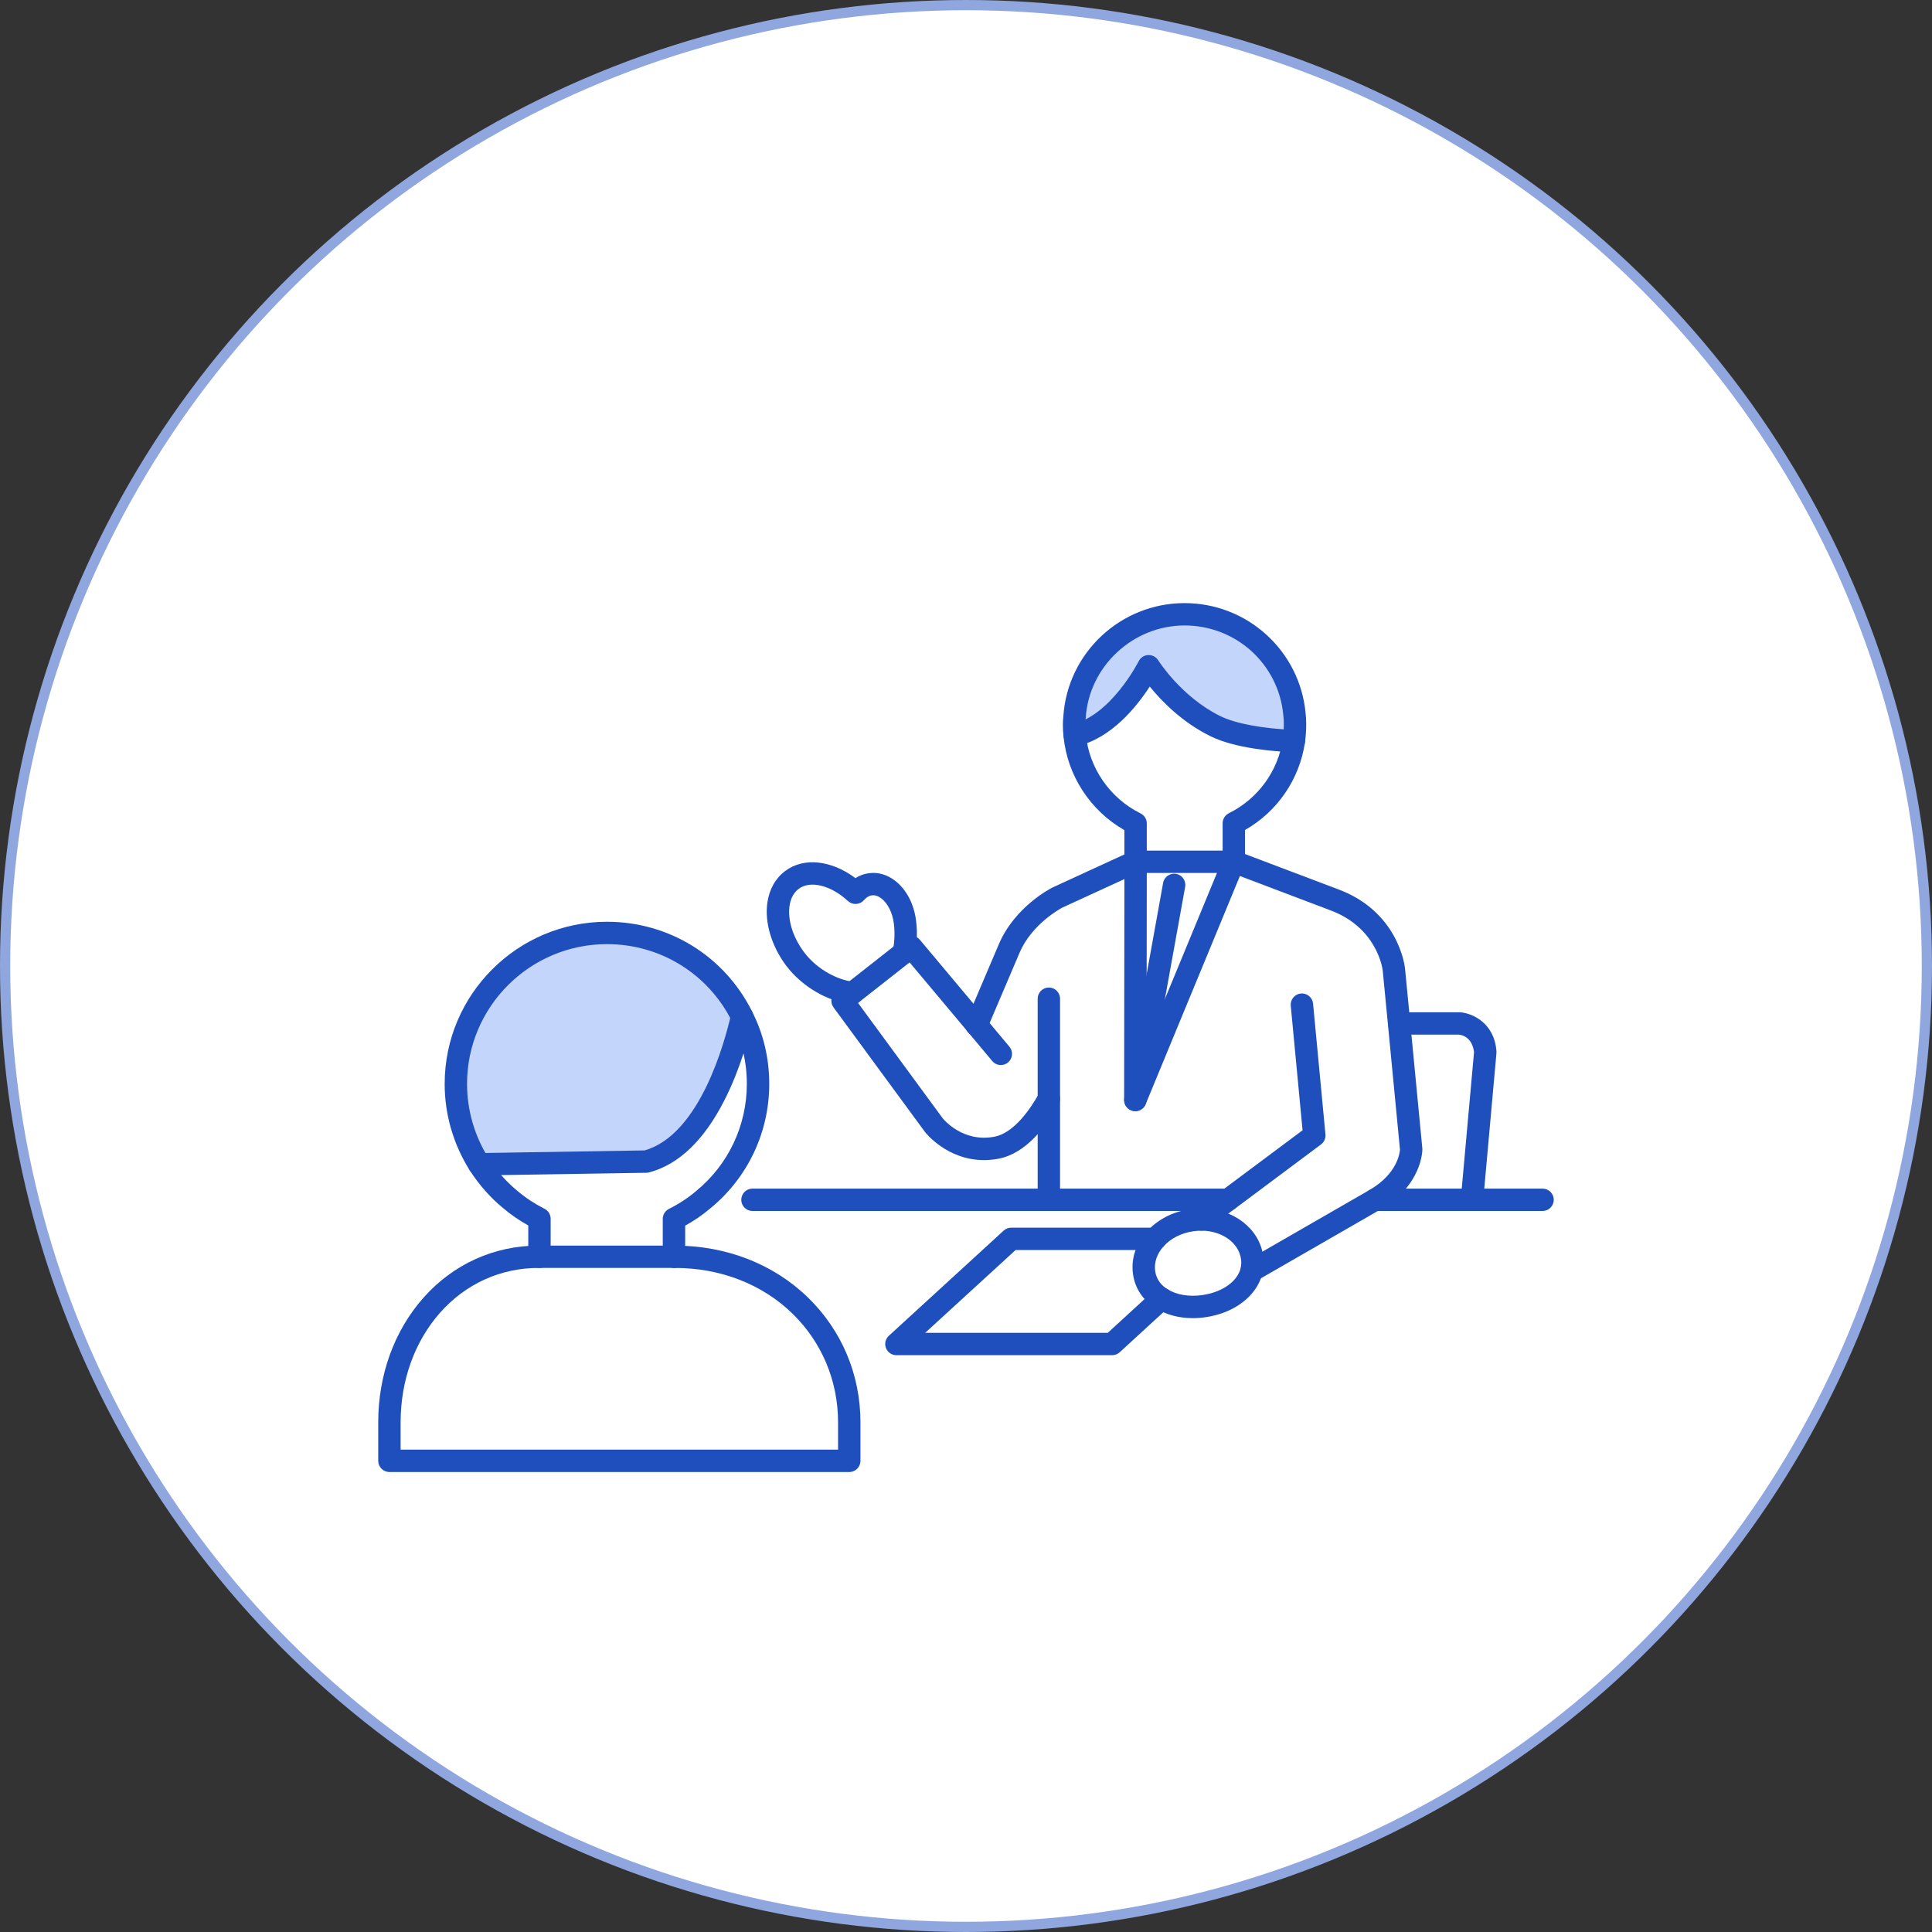
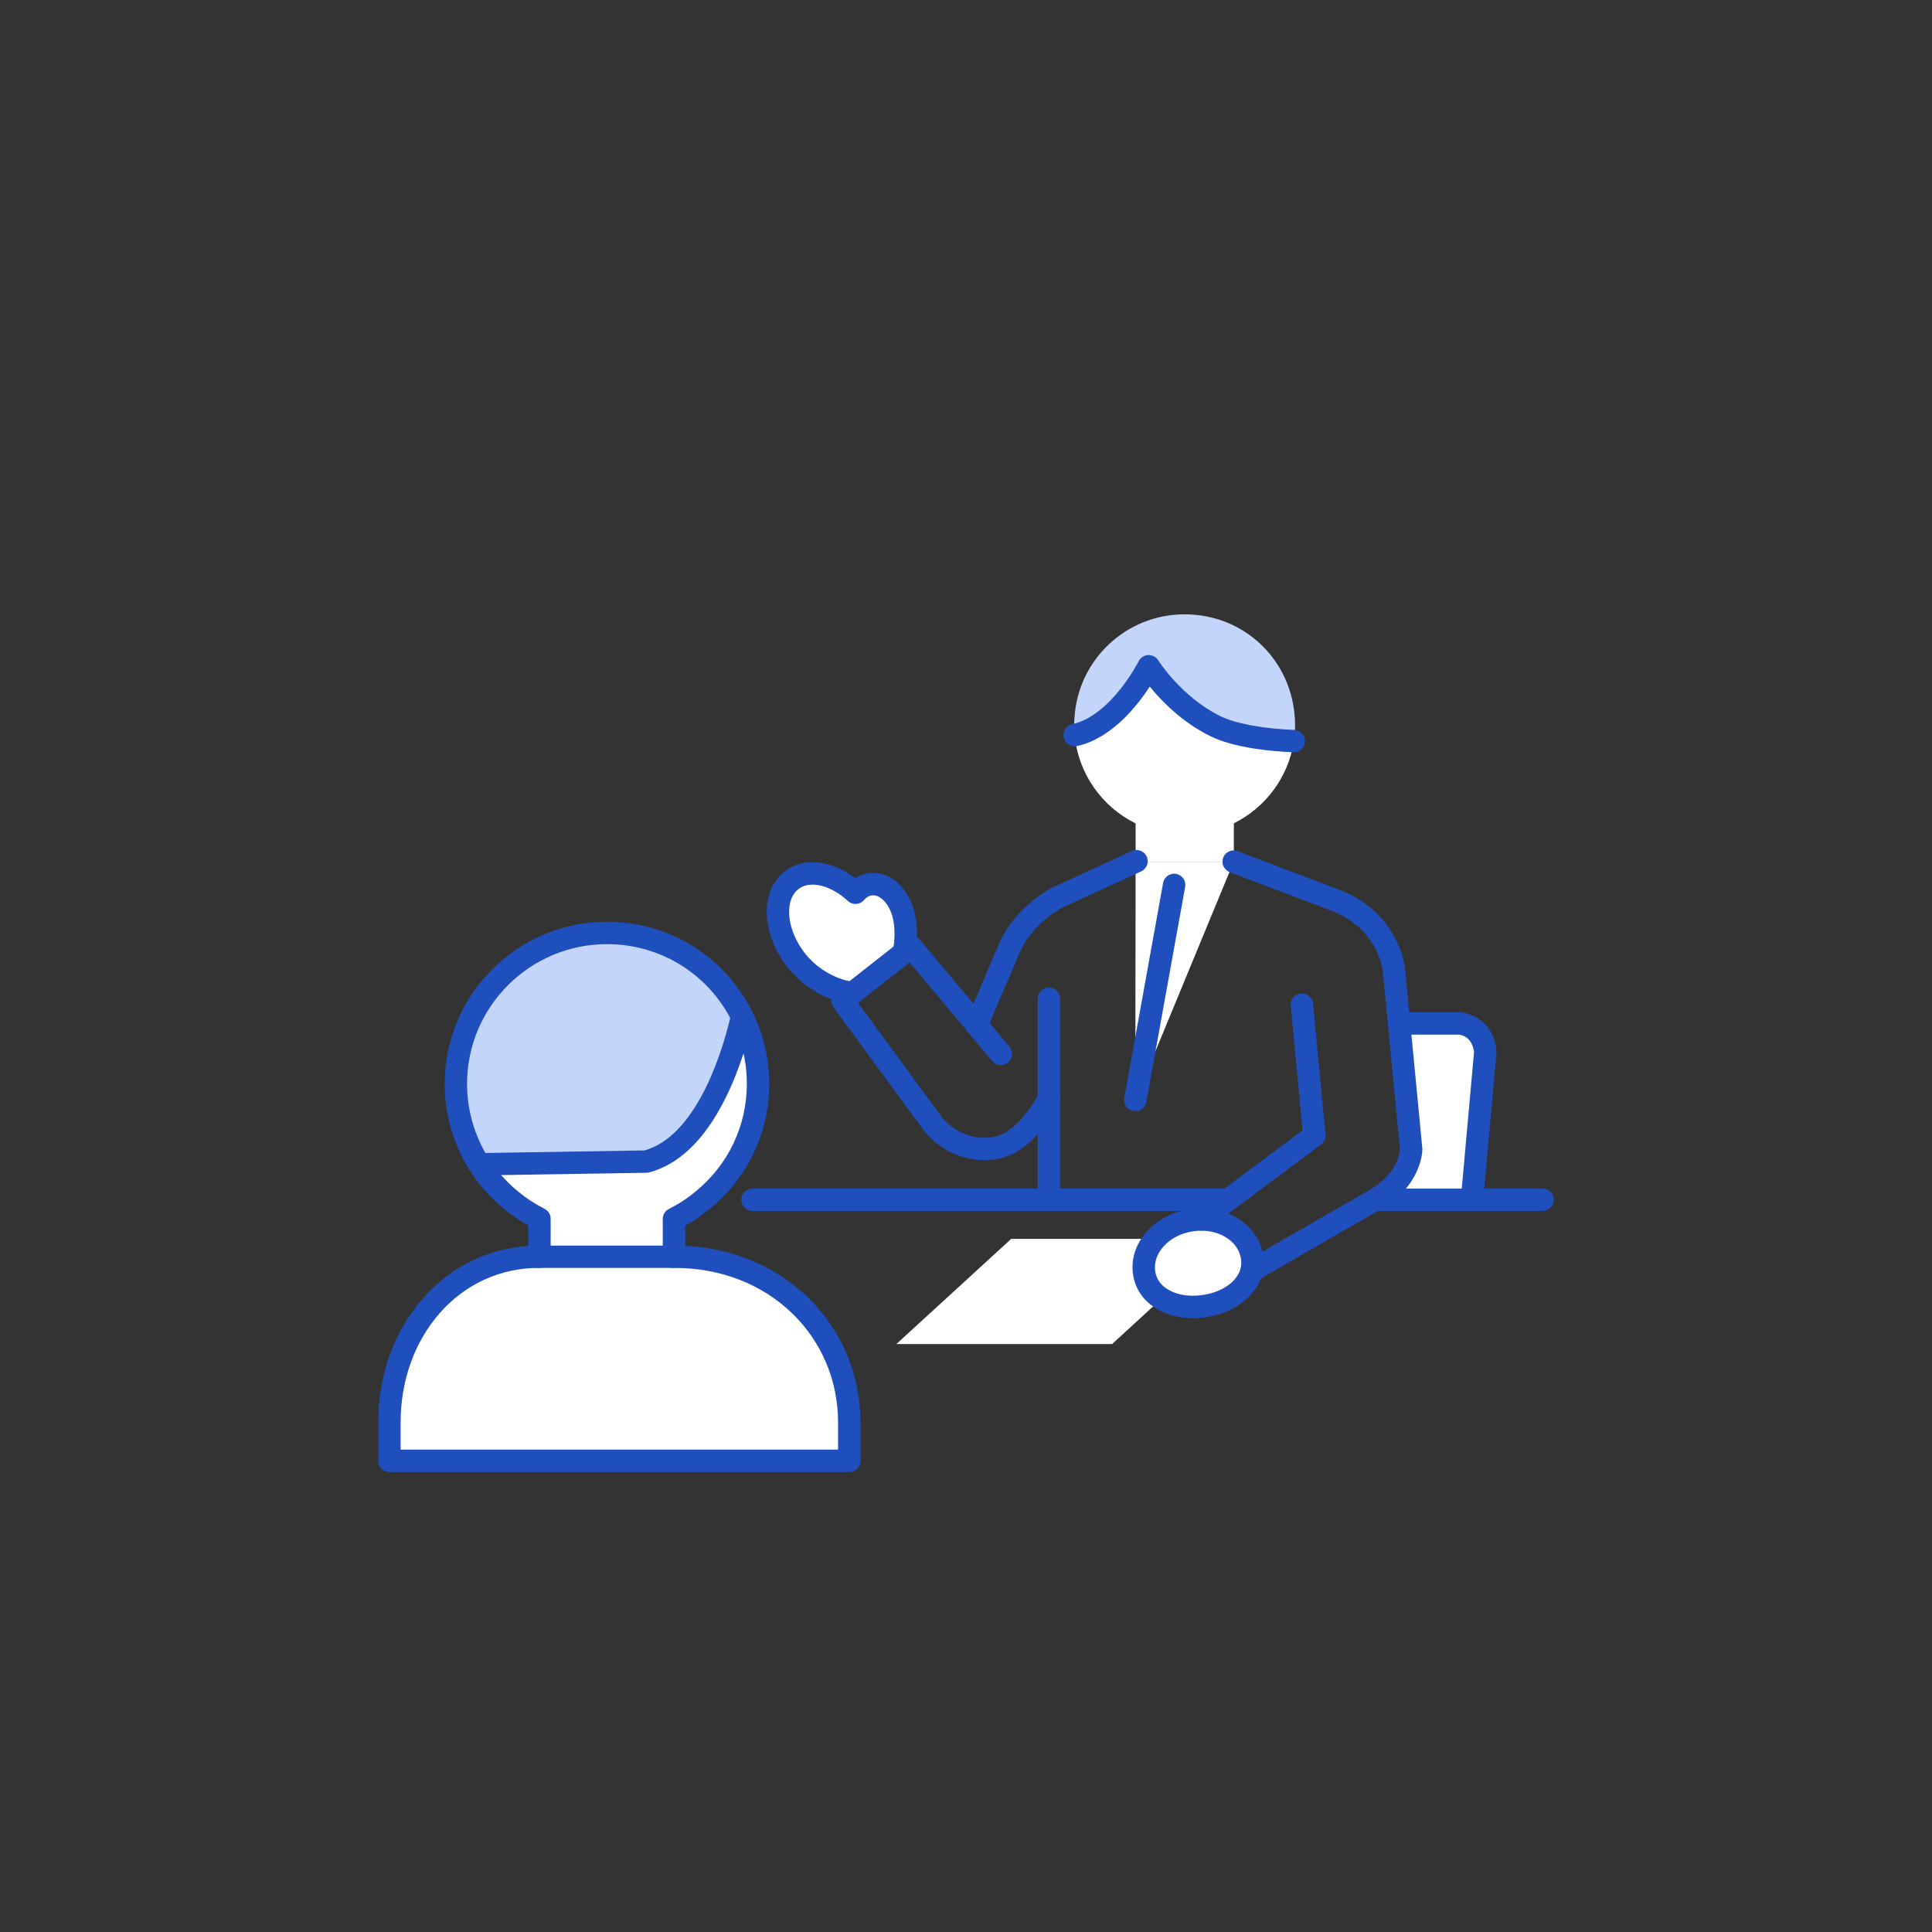
<svg xmlns="http://www.w3.org/2000/svg" width="189" height="189" viewBox="0 0 189 189" fill="none">
  <rect x="0" y="0" width="189" height="189" fill="#333333" stroke="none" />
-   <circle cx="94.5" cy="94.5" r="94" fill="white" stroke="#8FA7DE" />
  <g clip-path="url(#clip0_8276_27012)">
    <path d="M134.647 117.282C138.05 115.254 138.05 112.437 138.05 112.437L136.867 100.121H142.782C142.782 100.121 145.105 100.312 145.294 102.922L143.994 117.368H134.5L134.647 117.28V117.282Z" fill="white" />
    <path d="M105.118 70.178C105.468 64.545 110.157 60.096 115.882 60.096C121.608 60.096 126.106 64.357 126.632 69.828C126.676 70.178 126.691 70.543 126.691 70.894C126.691 71.435 126.647 71.974 126.573 72.499C124.047 72.397 120.862 72.003 118.906 71.039C114.744 68.997 112.377 65.174 112.377 65.174C112.377 65.174 109.485 70.951 105.133 71.915C105.089 71.58 105.074 71.244 105.074 70.893C105.074 70.66 105.089 70.411 105.118 70.178Z" fill="#C4D5FC" />
    <path d="M111.092 84.289V80.554C107.821 78.935 105.483 75.709 105.133 71.915C109.485 70.952 112.377 65.174 112.377 65.174C112.377 65.174 114.742 68.997 118.906 71.04C120.862 72.003 124.047 72.397 126.573 72.499C126.047 76.031 123.799 79.008 120.702 80.539V84.26L120.688 84.289V84.304H111.092V84.289Z" fill="white" />
    <path d="M111.062 107.608L111.092 84.305H120.686L111.062 107.608Z" fill="white" />
-     <path d="M102.606 107.489C101.657 109.197 99.845 111.823 97.48 112.276C93.639 113.005 91.345 110.058 91.345 110.058L82.422 97.901L83.415 97.128L88.425 93.188L89.14 92.633L95.537 100.265L98.749 92.721C100.196 89.409 103.466 87.79 103.466 87.79L111.09 84.287V84.302L111.061 107.605L120.685 84.302H120.699L130.44 87.993C135.844 89.948 136.355 94.837 136.355 94.837L136.867 100.12L138.049 112.435C138.049 112.435 138.049 115.251 134.646 117.281L134.5 117.369L122.436 124.315C122.524 123.892 122.553 123.454 122.48 122.987C122.173 120.842 120.056 119.325 117.559 119.296L120.144 117.37H102.603V107.491L102.606 107.489Z" fill="white" />
    <path d="M117.56 119.297C120.057 119.326 122.175 120.843 122.481 122.988C122.554 123.455 122.525 123.893 122.437 124.316C121.984 126.097 120.143 127.439 117.778 127.775C116.201 128.007 114.711 127.731 113.631 127.046C112.711 126.491 112.083 125.615 111.922 124.507C111.746 123.296 112.17 122.129 113.017 121.195C113.849 120.26 115.105 119.59 116.566 119.37C116.902 119.326 117.237 119.297 117.56 119.297Z" fill="white" />
    <path d="M111.922 124.505C112.084 125.614 112.711 126.489 113.631 127.044L108.796 131.481H87.691L98.923 121.193H113.017C112.17 122.128 111.746 123.295 111.922 124.505Z" fill="white" />
    <path d="M83.078 142.907H38.094V139.143C38.094 130.227 44.243 122.945 52.684 122.945H66.019C75.922 122.945 83.078 130.227 83.078 139.143V142.907Z" fill="white" />
    <path d="M77.469 86.083C79.09 84.858 81.66 85.455 83.69 87.338C84.099 86.871 84.596 86.565 85.166 86.507C86.757 86.302 88.248 87.966 88.525 90.183C88.686 91.394 88.569 92.46 88.422 93.189L83.413 97.129C81.558 96.968 79.222 95.714 77.79 93.817C75.672 91.002 75.526 87.529 77.469 86.083Z" fill="white" />
    <path d="M63.217 113.634C69.263 112.044 71.893 102.544 72.593 99.436C73.601 101.42 74.155 103.653 74.155 106.032C74.155 110.599 72.067 114.686 68.781 117.369C67.905 118.113 66.955 118.727 65.934 119.238V122.944H52.775V119.223C51.767 118.712 50.819 118.1 49.957 117.369C48.76 116.391 47.722 115.21 46.875 113.896L63.218 113.634H63.217Z" fill="white" />
    <path d="M59.375 91.264C65.172 91.264 70.183 94.59 72.592 99.436C71.892 102.544 69.263 112.042 63.216 113.634L46.873 113.896C45.441 111.619 44.594 108.921 44.594 106.03C44.594 97.873 51.211 91.264 59.373 91.264H59.375Z" fill="#C4D5FC" />
    <path d="M116.679 128.949C115.331 128.949 114.075 128.616 113.057 127.973C111.828 127.229 111.042 126.052 110.84 124.661C110.623 123.162 111.107 121.671 112.205 120.46C113.233 119.31 114.723 118.538 116.406 118.286L116.427 118.283C116.852 118.227 117.224 118.201 117.561 118.201C120.667 118.237 123.189 120.185 123.567 122.833C123.651 123.38 123.635 123.942 123.511 124.537C123.508 124.553 123.505 124.57 123.5 124.584C122.941 126.78 120.757 128.456 117.934 128.857C117.509 128.92 117.09 128.951 116.678 128.951L116.679 128.949ZM116.72 120.452C115.546 120.629 114.523 121.152 113.837 121.92C113.835 121.922 113.832 121.925 113.83 121.927C113.179 122.646 112.886 123.505 113.008 124.348C113.145 125.291 113.731 125.825 114.199 126.106C114.205 126.111 114.213 126.114 114.22 126.119C115.091 126.673 116.331 126.881 117.619 126.69C119.555 126.415 121.022 125.388 121.371 124.068C121.436 123.74 121.446 123.448 121.4 123.155C121.174 121.57 119.555 120.413 117.548 120.389C117.32 120.389 117.044 120.41 116.72 120.45V120.452Z" fill="#1F4FBD" />
    <path d="M95.525 101.376C95.244 101.376 94.964 101.268 94.751 101.055C94.392 100.697 94.334 100.153 94.576 99.733L97.745 92.294C99.336 88.648 102.835 86.882 102.983 86.809C102.993 86.804 103.003 86.799 103.013 86.796L110.692 83.266C111.233 82.996 111.891 83.216 112.161 83.756C112.431 84.296 112.212 84.954 111.671 85.224L111.583 85.268C111.573 85.273 111.562 85.278 111.552 85.282L103.948 88.775C103.765 88.87 100.981 90.354 99.758 93.16L96.549 100.695C96.494 100.824 96.415 100.941 96.316 101.04L96.302 101.055C96.088 101.268 95.808 101.376 95.528 101.376H95.525Z" fill="#1F4FBD" />
-     <path d="M111.063 108.702C110.993 108.702 110.922 108.695 110.85 108.681C110.337 108.578 109.967 108.129 109.969 107.607L109.998 84.303C109.998 83.7 110.488 83.21 111.093 83.21C111.697 83.21 112.187 83.701 112.187 84.305L112.165 102.07L119.642 83.965C119.658 83.913 119.677 83.862 119.7 83.814L119.713 83.779C119.938 83.218 120.577 82.946 121.137 83.171C121.699 83.395 121.971 84.033 121.746 84.593L121.727 84.64C121.718 84.668 121.709 84.694 121.697 84.72L112.073 108.023C111.902 108.438 111.497 108.7 111.062 108.7L111.063 108.702Z" fill="#1F4FBD" />
    <path d="M122.44 125.41C122.06 125.41 121.692 125.214 121.49 124.862C121.188 124.338 121.368 123.669 121.892 123.368L133.948 116.426L134.085 116.343C136.685 114.794 136.931 112.795 136.954 112.467L135.777 100.226L135.266 94.945C135.248 94.787 134.725 90.71 130.068 89.023C130.063 89.022 130.058 89.02 130.053 89.017L120.312 85.326C120.165 85.27 120.032 85.184 119.921 85.072L119.906 85.057C119.481 84.627 119.485 83.934 119.915 83.509C120.265 83.164 120.788 83.103 121.2 83.321L130.822 86.966C136.796 89.133 137.421 94.495 137.446 94.723L137.957 100.014L139.14 112.332C139.143 112.366 139.145 112.402 139.145 112.436C139.145 112.576 139.099 115.901 135.207 118.22L135.064 118.306C135.064 118.306 135.053 118.313 135.048 118.316L122.984 125.262C122.811 125.362 122.624 125.409 122.438 125.409L122.44 125.41Z" fill="#1F4FBD" />
    <path d="M117.562 120.39C117.228 120.39 116.897 120.238 116.682 119.948C116.321 119.463 116.42 118.778 116.906 118.417L127.424 110.571L126.27 98.385C126.213 97.783 126.655 97.249 127.258 97.192C127.86 97.137 128.395 97.576 128.452 98.178L129.664 110.976C129.699 111.357 129.535 111.728 129.229 111.956L120.802 118.244L118.215 120.171C118.018 120.318 117.788 120.388 117.562 120.388V120.39Z" fill="#1F4FBD" />
    <path d="M120.143 118.465H73.61C73.006 118.465 72.516 117.975 72.516 117.371C72.516 116.767 73.006 116.277 73.61 116.277H120.143C120.748 116.277 121.238 116.767 121.238 117.371C121.238 117.975 120.748 118.465 120.143 118.465Z" fill="#1F4FBD" />
    <path d="M150.903 118.465H134.501C133.897 118.465 133.406 117.975 133.406 117.371C133.406 116.767 133.897 116.277 134.501 116.277H150.903C151.507 116.277 151.998 116.767 151.998 117.371C151.998 117.975 151.507 118.465 150.903 118.465Z" fill="#1F4FBD" />
    <path d="M102.606 118.463C102.002 118.463 101.512 117.973 101.512 117.37V97.699C101.512 97.095 102.002 96.606 102.606 96.606C103.211 96.606 103.701 97.095 103.701 97.699V117.37C103.701 117.973 103.211 118.463 102.606 118.463Z" fill="#1F4FBD" />
    <path d="M111.065 108.702C111 108.702 110.934 108.695 110.869 108.684C110.275 108.577 109.879 108.007 109.986 107.413L113.783 86.37C113.891 85.776 114.461 85.381 115.056 85.488C115.65 85.596 116.046 86.165 115.939 86.759L112.141 107.802C112.045 108.331 111.584 108.702 111.065 108.702Z" fill="#1F4FBD" />
    <path d="M65.931 124.038C65.326 124.038 64.836 123.548 64.836 122.944V119.238C64.836 118.823 65.071 118.444 65.442 118.26C66.423 117.77 67.281 117.207 68.07 116.538C68.075 116.533 68.081 116.528 68.086 116.525C71.246 113.942 73.059 110.119 73.059 106.034C73.059 103.873 72.574 101.82 71.614 99.934C69.29 95.26 64.6 92.361 59.374 92.361C51.829 92.361 45.689 98.495 45.689 106.034C45.689 108.602 46.419 111.122 47.8 113.317C48.597 114.552 49.556 115.635 50.648 116.525C50.653 116.53 50.658 116.533 50.663 116.538C51.426 117.184 52.303 117.76 53.269 118.25C53.637 118.437 53.868 118.813 53.868 119.227V122.947C53.868 123.551 53.378 124.041 52.774 124.041C52.169 124.041 51.679 123.551 51.679 122.947V119.883C50.798 119.391 49.985 118.831 49.255 118.214C47.989 117.181 46.88 115.928 45.953 114.492C44.345 111.937 43.5 109.016 43.5 106.034C43.5 97.287 50.622 90.172 59.376 90.172C65.441 90.172 70.881 93.536 73.574 98.951C74.685 101.14 75.252 103.526 75.252 106.034C75.252 110.775 73.149 115.213 69.484 118.213C68.729 118.852 67.921 119.409 67.029 119.901V122.946C67.029 123.55 66.538 124.039 65.934 124.039L65.931 124.038Z" fill="#1F4FBD" />
    <path d="M83.079 144.001H38.095C37.49 144.001 37 143.511 37 142.907V139.143C37 134.512 38.564 130.191 41.403 126.977C44.322 123.671 48.329 121.852 52.685 121.852H66.02C71.039 121.852 75.657 123.65 79.026 126.916C82.346 130.136 84.175 134.478 84.175 139.144V142.909C84.175 143.513 83.684 144.002 83.08 144.002L83.079 144.001ZM39.191 141.812H81.984V139.141C81.984 135.072 80.392 131.288 77.501 128.484C74.544 125.616 70.467 124.037 66.022 124.037H52.687C48.968 124.037 45.545 125.595 43.047 128.422C40.561 131.236 39.191 135.043 39.191 139.139V141.81V141.812Z" fill="#1F4FBD" />
    <path d="M46.872 114.991C46.276 114.991 45.787 114.512 45.778 113.913C45.768 113.309 46.25 112.811 46.856 112.802L63.061 112.541C68.467 110.993 70.904 101.948 71.525 99.194C71.659 98.605 72.243 98.234 72.835 98.367C73.424 98.501 73.796 99.086 73.662 99.676C73.291 101.321 72.437 104.539 70.886 107.597C68.889 111.539 66.402 113.926 63.496 114.691C63.411 114.714 63.323 114.725 63.235 114.727L46.892 114.989C46.892 114.989 46.88 114.989 46.874 114.989L46.872 114.991Z" fill="#1F4FBD" />
-     <path d="M120.7 85.397H111.089C110.484 85.397 109.994 84.907 109.994 84.303V81.209C106.659 79.307 104.402 75.852 104.042 72.035C103.998 71.688 103.977 71.325 103.977 70.892C103.977 70.621 103.993 70.339 104.024 70.077C104.429 63.863 109.631 59 115.879 59C118.856 59 121.703 60.1 123.897 62.1C126.077 64.084 127.432 66.786 127.717 69.708C127.761 70.062 127.782 70.451 127.782 70.892C127.782 71.449 127.74 72.04 127.655 72.649C127.118 76.257 124.946 79.401 121.794 81.195V84.303C121.794 84.907 121.304 85.397 120.7 85.397ZM112.185 83.208H119.605V80.537C119.605 80.121 119.841 79.741 120.214 79.556C123.052 78.151 125.024 75.451 125.489 72.334C125.557 71.836 125.593 71.347 125.593 70.891C125.593 70.534 125.577 70.23 125.542 69.962C125.542 69.952 125.539 69.94 125.539 69.931C125.06 64.947 120.908 61.187 115.881 61.187C110.854 61.187 106.526 65.165 106.21 70.245C106.21 70.267 106.207 70.29 106.203 70.313C106.181 70.497 106.168 70.697 106.168 70.892C106.168 71.236 106.184 71.516 106.216 71.773C106.218 71.786 106.22 71.801 106.221 71.814C106.526 75.116 108.578 78.088 111.576 79.572C111.949 79.756 112.185 80.137 112.185 80.553V83.21V83.208Z" fill="#1F4FBD" />
    <path d="M96.255 113.488C92.674 113.488 90.579 110.855 90.482 110.73C90.475 110.721 90.469 110.713 90.464 110.705L81.54 98.549C81.19 98.072 81.283 97.403 81.75 97.039L82.744 96.266L87.75 92.329L88.471 91.769C88.937 91.407 89.605 91.481 89.983 91.931L96.38 99.563L98.747 102.395C99.135 102.859 99.073 103.549 98.609 103.936C98.144 104.324 97.454 104.262 97.066 103.798L94.701 100.968L88.983 94.147L83.938 98.113L92.22 109.395C92.358 109.566 94.227 111.783 97.278 111.201C99.239 110.827 100.86 108.383 101.651 106.958C101.945 106.43 102.612 106.239 103.14 106.534C103.67 106.827 103.86 107.494 103.565 108.021C102.371 110.168 100.382 112.836 97.688 113.351C97.188 113.446 96.709 113.488 96.256 113.488H96.255Z" fill="#1F4FBD" />
-     <path d="M108.799 132.574H87.694C87.243 132.574 86.837 132.298 86.672 131.876C86.508 131.456 86.62 130.978 86.953 130.673L98.184 120.386C98.386 120.2 98.65 120.098 98.924 120.098H113.018C113.622 120.098 114.112 120.588 114.112 121.191C114.112 121.795 113.622 122.285 113.018 122.285H99.351L90.509 130.384H108.37L112.891 126.237C113.337 125.828 114.029 125.858 114.438 126.302C114.847 126.748 114.818 127.439 114.373 127.848L109.538 132.285C109.336 132.47 109.072 132.573 108.797 132.573L108.799 132.574Z" fill="#1F4FBD" />
    <path d="M83.416 98.224C83.385 98.224 83.352 98.224 83.32 98.219C81.029 98.02 78.457 96.517 76.916 94.476C75.478 92.563 74.787 90.254 75.07 88.299C75.261 86.982 75.864 85.913 76.815 85.205C78.62 83.84 81.347 84.147 83.683 85.905C84.103 85.635 84.561 85.471 85.04 85.418C85.924 85.309 86.801 85.567 87.573 86.165C88.666 87.012 89.409 88.428 89.612 90.047C89.795 91.429 89.651 92.635 89.496 93.403C89.378 93.996 88.799 94.38 88.208 94.262C87.615 94.144 87.231 93.567 87.348 92.975C87.468 92.37 87.582 91.419 87.439 90.327C87.31 89.302 86.848 88.374 86.23 87.895C85.919 87.655 85.608 87.552 85.305 87.591C85.295 87.591 85.287 87.593 85.278 87.594C85.019 87.62 84.761 87.777 84.515 88.058C84.32 88.281 84.043 88.415 83.748 88.431C83.451 88.447 83.163 88.341 82.946 88.14C81.285 86.6 79.26 86.102 78.131 86.955C77.525 87.406 77.312 88.104 77.239 88.612C77.038 90.003 77.571 91.702 78.667 93.159C80.032 94.967 82.134 95.919 83.508 96.038C84.111 96.09 84.558 96.621 84.505 97.223C84.457 97.793 83.978 98.222 83.416 98.222V98.224Z" fill="#1F4FBD" />
    <path d="M126.572 73.592C126.557 73.592 126.542 73.592 126.526 73.592C124.526 73.511 120.813 73.2 118.419 72.022C115.624 70.65 113.602 68.552 112.476 67.163C111.23 69.084 108.728 72.24 105.368 72.984C104.778 73.114 104.191 72.741 104.061 72.152C103.931 71.563 104.304 70.977 104.894 70.847C108.678 70.01 111.369 64.737 111.395 64.683C111.572 64.328 111.929 64.099 112.325 64.081C112.721 64.066 113.097 64.261 113.305 64.598C113.327 64.633 115.571 68.186 119.385 70.057C120.87 70.788 123.504 71.279 126.614 71.405C127.218 71.429 127.689 71.939 127.665 72.542C127.64 73.132 127.155 73.592 126.572 73.592Z" fill="#1F4FBD" />
    <path d="M143.999 118.463C143.966 118.463 143.932 118.463 143.899 118.459C143.297 118.405 142.852 117.873 142.907 117.27L144.199 102.922C144.155 102.535 143.925 101.373 142.723 101.215H136.872C136.268 101.215 135.777 100.725 135.777 100.121C135.777 99.517 136.268 99.027 136.872 99.027H142.787C142.816 99.027 142.847 99.027 142.876 99.031C144.004 99.123 146.188 100.038 146.392 102.844C146.397 102.903 146.395 102.963 146.392 103.021L145.092 117.467C145.041 118.035 144.562 118.463 144.002 118.463H143.999Z" fill="#1F4FBD" />
  </g>
  <defs>
    <clipPath id="clip0_8276_27012">
      <rect width="115" height="85" fill="white" transform="translate(37 59)" />
    </clipPath>
  </defs>
</svg>